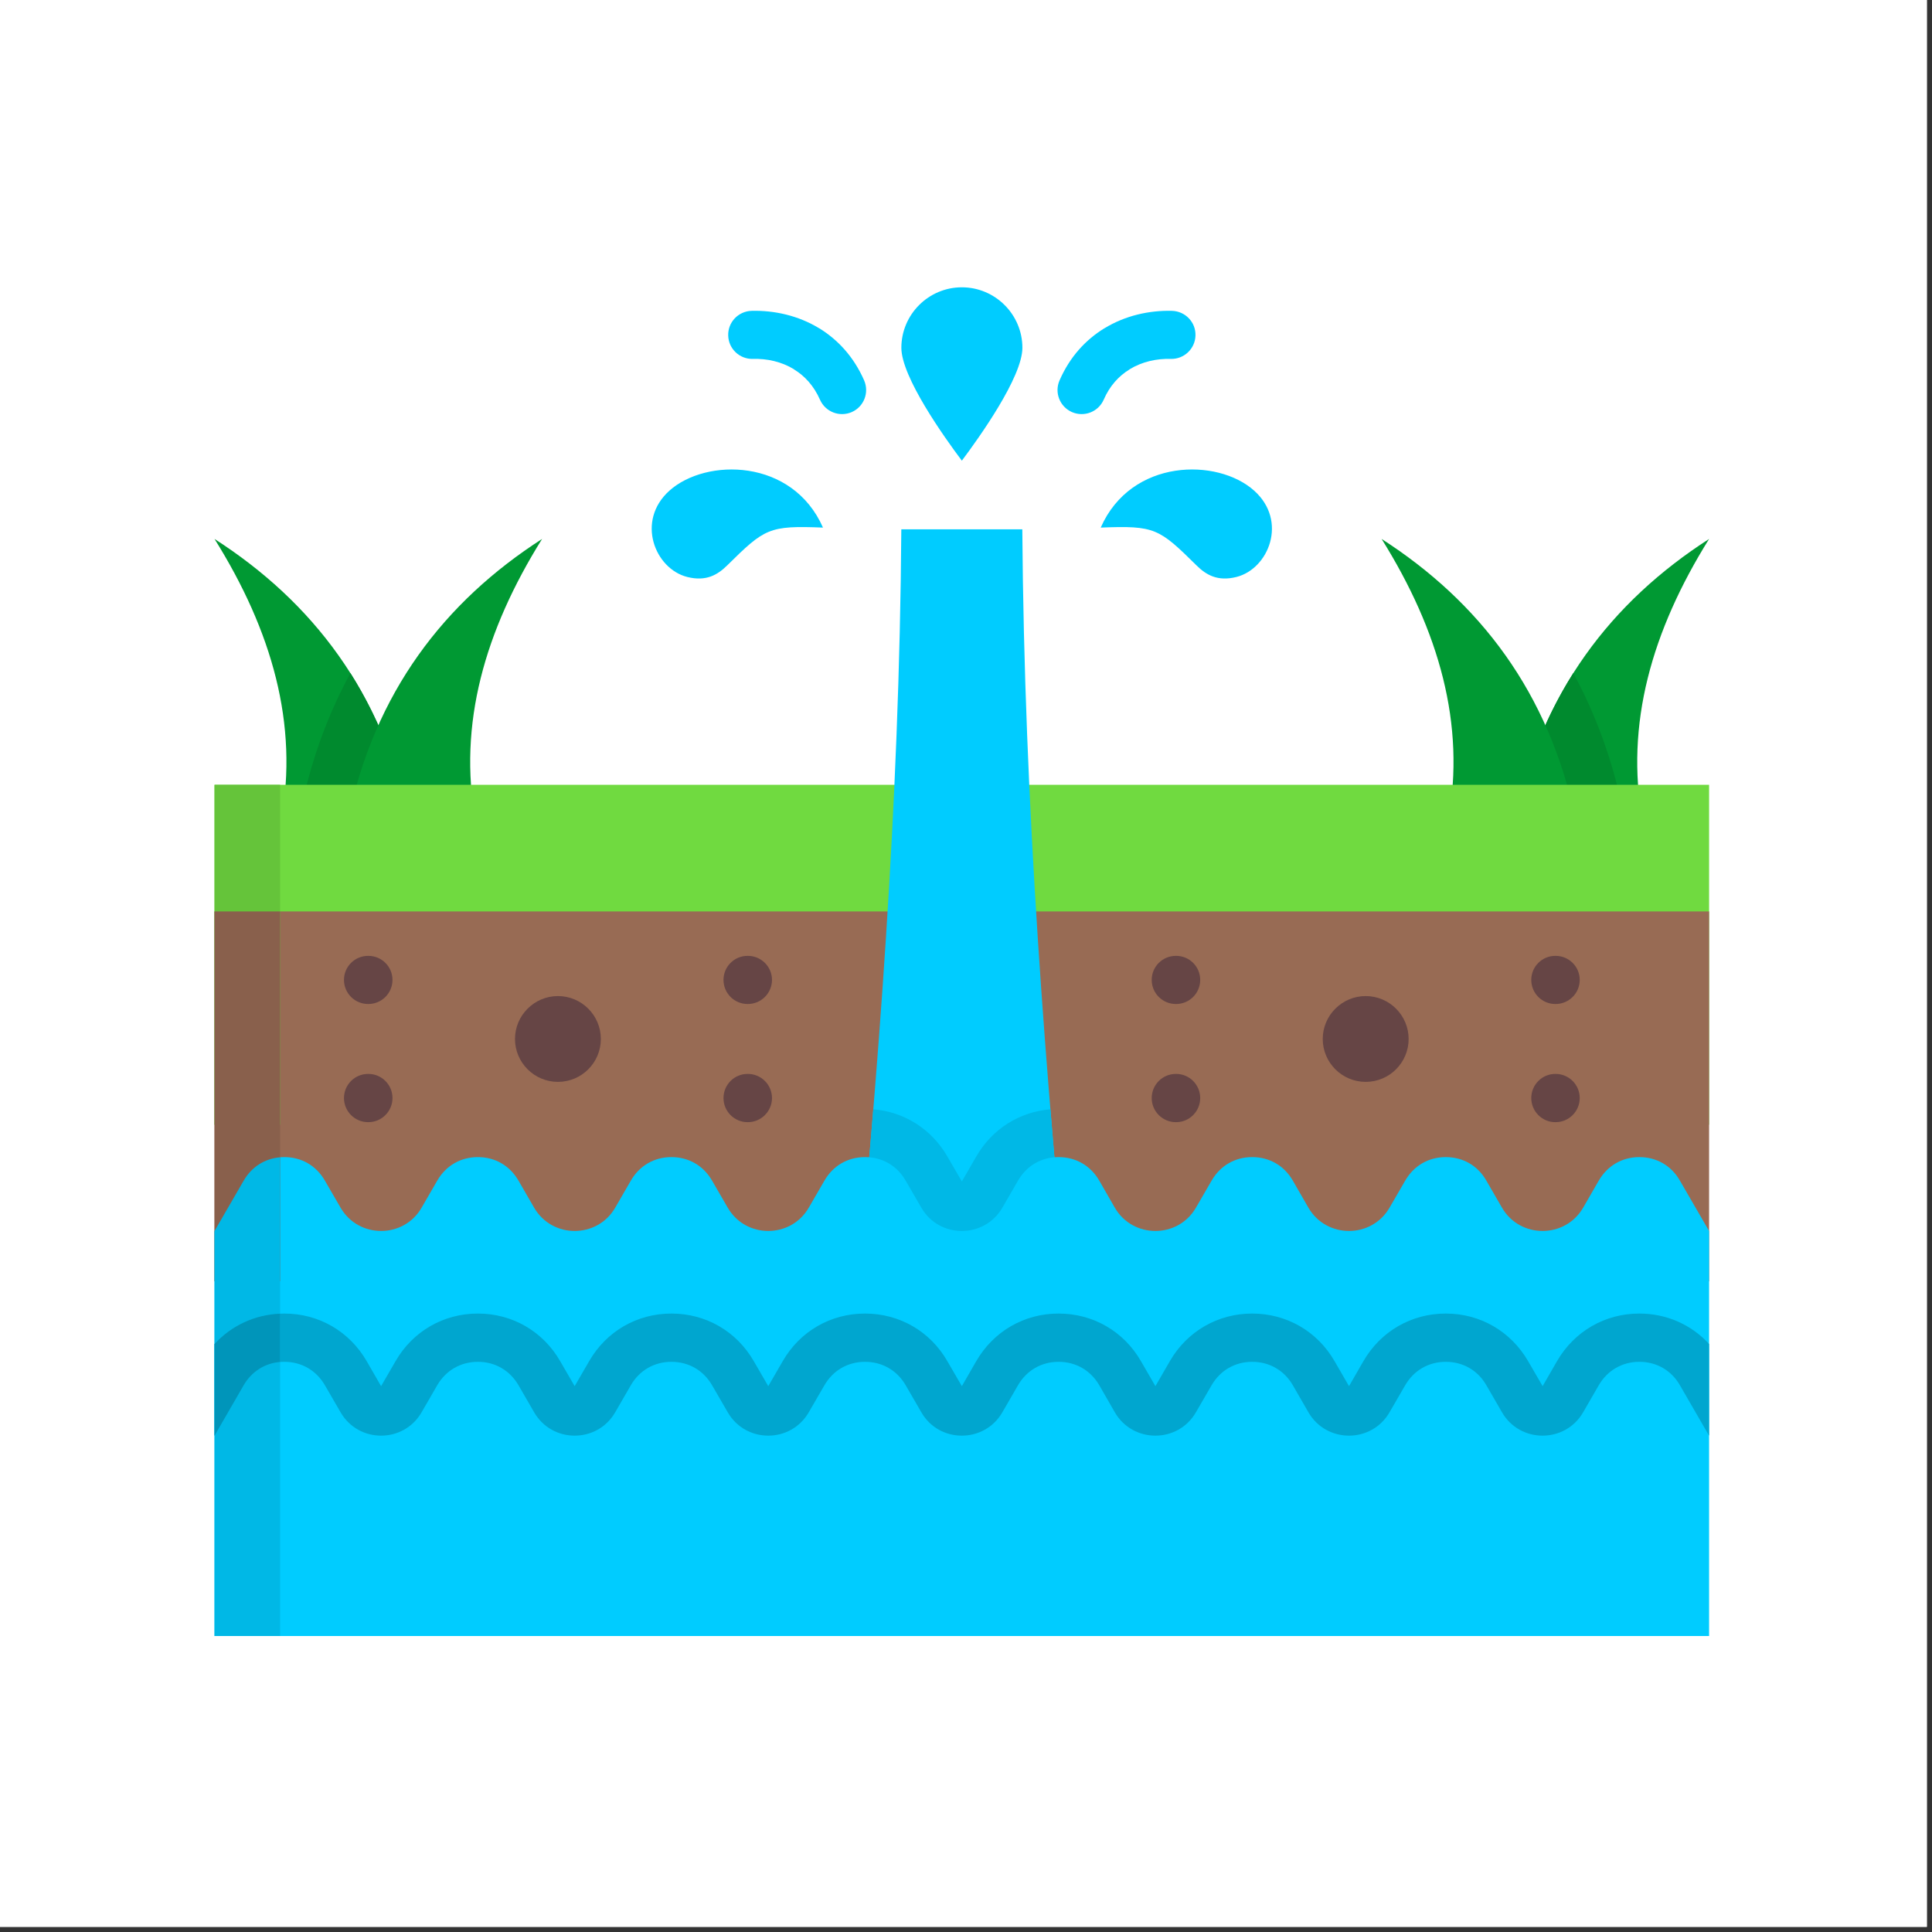
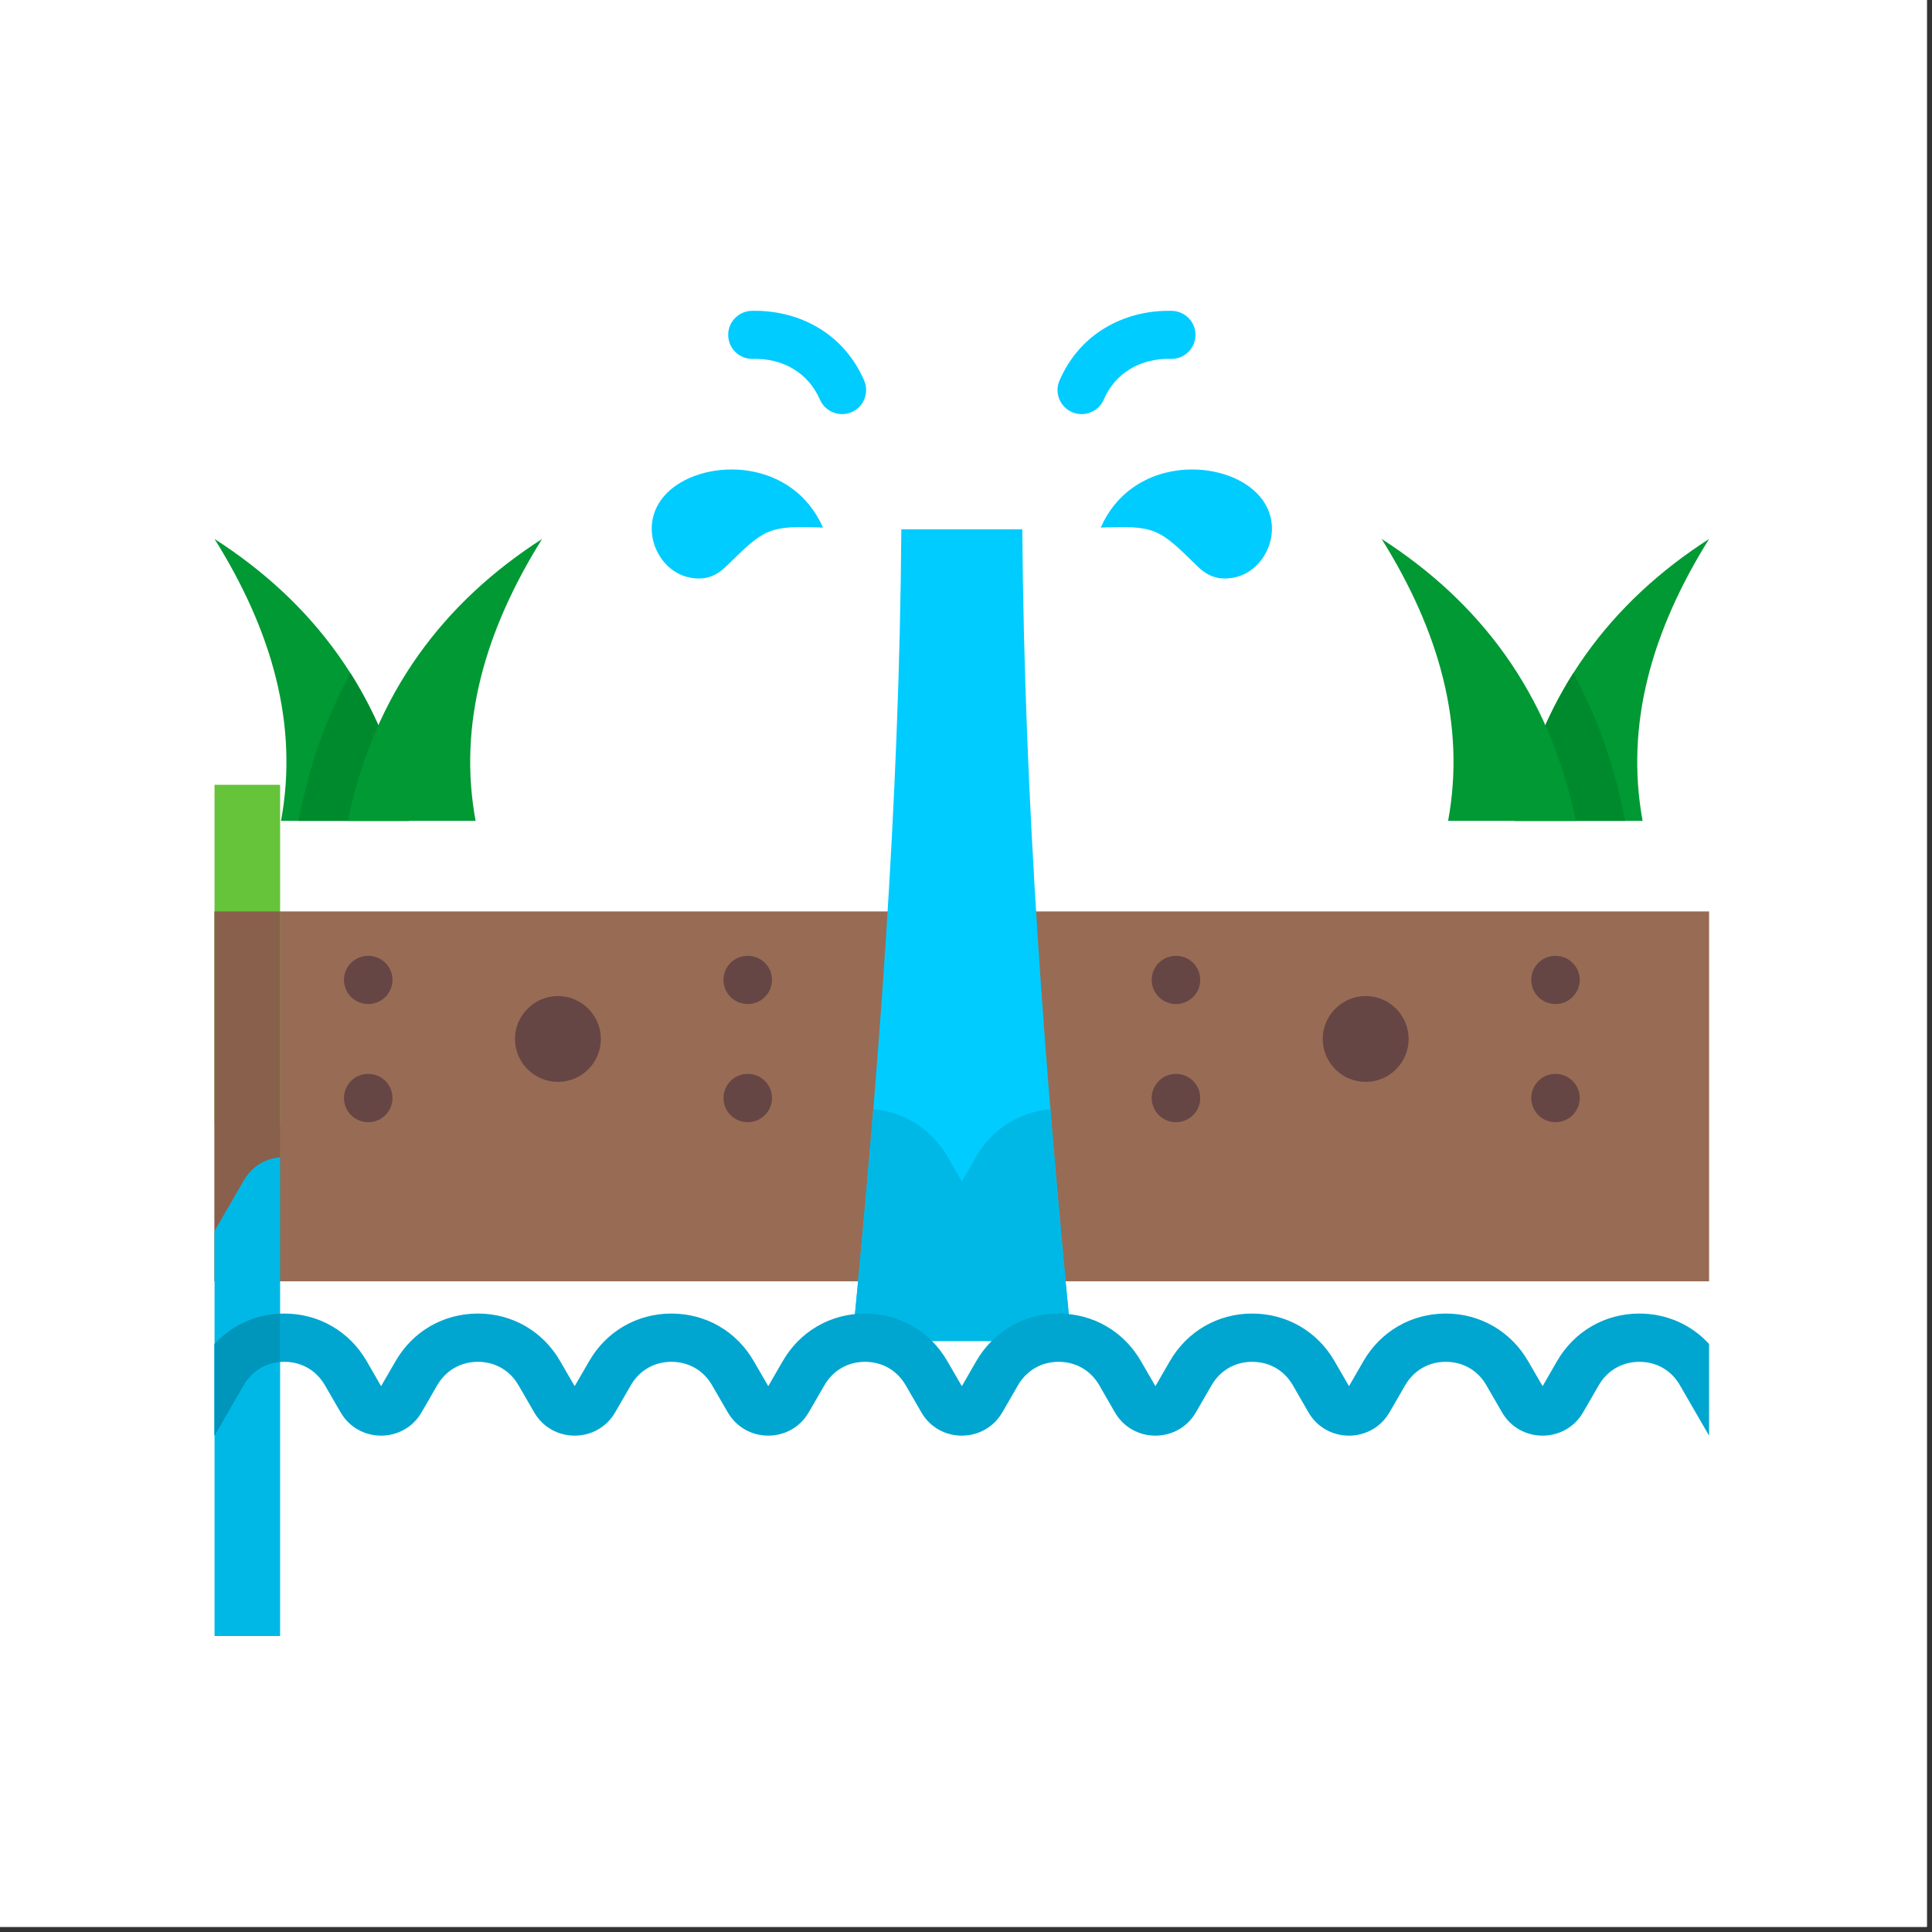
<svg xmlns="http://www.w3.org/2000/svg" width="250" zoomAndPan="magnify" viewBox="0 0 187.5 187.5" height="250" preserveAspectRatio="xMidYMid meet" version="1.0">
  <rect x="0" y="0" width="187.5" height="187.5" fill="#333333" stroke="none" />
  <defs>
    <g />
    <clipPath id="b221e8316b">
      <path d="M 20.785 52 L 40 52 L 40 80 L 20.785 80 Z M 20.785 52 " clip-rule="nonzero" />
    </clipPath>
    <clipPath id="a7c4117fd3">
      <path d="M 147 52 L 165.898 52 L 165.898 80 L 147 80 Z M 147 52 " clip-rule="nonzero" />
    </clipPath>
    <clipPath id="a7c60bd4b7">
      <path d="M 20.785 76 L 165.898 76 L 165.898 110 L 20.785 110 Z M 20.785 76 " clip-rule="nonzero" />
    </clipPath>
    <clipPath id="1795b9498e">
      <path d="M 20.785 88 L 165.898 88 L 165.898 125 L 20.785 125 Z M 20.785 88 " clip-rule="nonzero" />
    </clipPath>
    <clipPath id="b8ee69ba61">
      <path d="M 20.785 112 L 165.898 112 L 165.898 158.777 L 20.785 158.777 Z M 20.785 112 " clip-rule="nonzero" />
    </clipPath>
    <clipPath id="c629ab6cf4">
      <path d="M 20.785 127 L 165.898 127 L 165.898 140 L 20.785 140 Z M 20.785 127 " clip-rule="nonzero" />
    </clipPath>
    <clipPath id="178a683694">
      <path d="M 20.785 76 L 28 76 L 28 110 L 20.785 110 Z M 20.785 76 " clip-rule="nonzero" />
    </clipPath>
    <clipPath id="7366db6ac3">
      <path d="M 20.785 88 L 28 88 L 28 125 L 20.785 125 Z M 20.785 88 " clip-rule="nonzero" />
    </clipPath>
    <clipPath id="1981730286">
      <path d="M 20.785 112 L 28 112 L 28 158.777 L 20.785 158.777 Z M 20.785 112 " clip-rule="nonzero" />
    </clipPath>
    <clipPath id="63d9440d54">
      <path d="M 20.785 127 L 28 127 L 28 140 L 20.785 140 Z M 20.785 127 " clip-rule="nonzero" />
    </clipPath>
    <clipPath id="81bfd90d84">
      <path d="M 87 27.875 L 100 27.875 L 100 45 L 87 45 Z M 87 27.875 " clip-rule="nonzero" />
    </clipPath>
  </defs>
  <path fill="#ffffff" d="M 0 0 L 187 0 L 187 187 L 0 187 Z M 0 0 " fill-opacity="1" fill-rule="nonzero" />
  <path fill="#ffffff" d="M 0 0 L 187 0 L 187 187 L 0 187 Z M 0 0 " fill-opacity="1" fill-rule="nonzero" />
  <g clip-path="url(#b221e8316b)">
    <path fill="#009933" d="M 27.273 79.664 C 28.996 70.301 26.387 61.207 20.82 52.305 C 30.285 58.387 37.113 67.184 39.68 79.664 Z M 27.273 79.664 " fill-opacity="1" fill-rule="evenodd" />
  </g>
  <path fill="#008a2e" d="M 34.008 65.324 C 36.621 69.461 38.555 74.203 39.68 79.664 L 28.98 79.664 L 29.172 78.723 C 30.172 73.852 31.793 69.387 34.008 65.324 Z M 34.008 65.324 " fill-opacity="1" fill-rule="evenodd" />
  <path fill="#009933" d="M 46.156 79.664 C 44.434 70.301 47.051 61.207 52.609 52.305 C 43.152 58.387 36.324 67.184 33.758 79.664 Z M 46.156 79.664 " fill-opacity="1" fill-rule="evenodd" />
  <g clip-path="url(#a7c4117fd3)">
    <path fill="#009933" d="M 159.414 79.664 C 157.699 70.301 160.309 61.207 165.867 52.305 C 156.41 58.387 149.582 67.184 147.012 79.664 Z M 159.414 79.664 " fill-opacity="1" fill-rule="evenodd" />
  </g>
  <path fill="#008a2e" d="M 152.688 65.324 C 150.074 69.461 148.133 74.203 147.016 79.664 L 157.715 79.664 L 157.523 78.723 C 156.516 73.852 154.898 69.387 152.688 65.324 Z M 152.688 65.324 " fill-opacity="1" fill-rule="evenodd" />
  <path fill="#009933" d="M 140.539 79.664 C 142.262 70.301 139.645 61.207 134.086 52.305 C 143.543 58.387 150.371 67.184 152.938 79.664 Z M 140.539 79.664 " fill-opacity="1" fill-rule="evenodd" />
  <g clip-path="url(#a7c60bd4b7)">
-     <path fill="#70da40" d="M 20.82 76.164 L 165.867 76.164 L 165.867 109.156 L 20.82 109.156 Z M 20.82 76.164 " fill-opacity="1" fill-rule="evenodd" />
-   </g>
+     </g>
  <g clip-path="url(#1795b9498e)">
    <path fill="#986b54" d="M 20.82 88.453 L 165.867 88.453 L 165.867 124.352 L 20.82 124.352 Z M 20.82 88.453 " fill-opacity="1" fill-rule="evenodd" />
  </g>
  <path fill="#00ccff" d="M 99.215 51.371 L 87.473 51.371 C 87.289 78.098 85.254 104.211 82.719 130.145 C 89.809 130.145 96.891 130.145 103.977 130.145 C 101.441 104.207 99.406 78.094 99.215 51.371 Z M 99.215 51.371 " fill-opacity="1" fill-rule="evenodd" />
  <path fill="#00b8e6" d="M 84.754 107.656 C 84.137 115.176 83.453 122.66 82.719 130.145 C 89.809 130.145 96.891 130.145 103.977 130.145 C 103.242 122.664 102.551 115.18 101.941 107.656 C 98.926 107.906 96.285 109.57 94.75 112.234 L 93.348 114.66 L 91.941 112.234 C 90.402 109.57 87.762 107.906 84.754 107.656 Z M 84.754 107.656 " fill-opacity="1" fill-rule="evenodd" />
  <g clip-path="url(#b8ee69ba61)">
-     <path fill="#00ccff" d="M 165.867 158.773 L 165.867 119.469 L 163.031 114.574 C 162.203 113.125 160.77 112.297 159.098 112.297 C 157.434 112.297 156.004 113.125 155.164 114.574 L 153.645 117.203 C 151.898 120.219 147.512 120.219 145.766 117.203 L 144.246 114.574 C 143.418 113.125 141.984 112.297 140.312 112.297 C 138.645 112.297 137.215 113.125 136.379 114.574 L 134.855 117.203 C 133.109 120.219 128.727 120.219 126.98 117.203 L 125.465 114.574 C 124.629 113.125 123.199 112.297 121.523 112.297 C 119.859 112.297 118.426 113.125 117.59 114.574 L 116.066 117.203 C 114.324 120.219 109.938 120.219 108.191 117.203 L 106.68 114.574 C 105.84 113.125 104.41 112.297 102.734 112.297 C 101.07 112.297 99.641 113.125 98.801 114.574 L 97.281 117.203 C 95.535 120.219 91.148 120.219 89.414 117.203 L 87.891 114.574 C 87.055 113.125 85.621 112.297 83.949 112.297 C 82.281 112.297 80.852 113.125 80.016 114.574 L 78.492 117.203 C 76.746 120.219 72.371 120.219 70.625 117.203 L 69.102 114.574 C 68.266 113.125 66.836 112.297 65.16 112.297 C 63.496 112.297 62.062 113.125 61.227 114.574 L 59.707 117.203 C 57.961 120.219 53.582 120.219 51.836 117.203 L 50.316 114.574 C 49.477 113.125 48.047 112.297 46.383 112.297 C 44.707 112.297 43.277 113.125 42.438 114.574 L 40.918 117.203 C 39.18 120.219 34.797 120.219 33.051 117.203 L 31.527 114.574 C 30.691 113.125 29.262 112.297 27.594 112.297 C 25.918 112.297 24.488 113.125 23.652 114.574 L 20.82 119.469 L 20.82 158.773 Z M 165.867 158.773 " fill-opacity="1" fill-rule="evenodd" />
-   </g>
+     </g>
  <g clip-path="url(#c629ab6cf4)">
    <path fill="#00a6cf" d="M 165.867 139.336 L 165.867 130.434 C 164.152 128.559 161.738 127.48 159.098 127.48 C 155.762 127.48 152.785 129.203 151.109 132.098 L 149.711 134.527 L 148.301 132.098 C 146.625 129.203 143.652 127.48 140.312 127.48 C 136.973 127.48 133.996 129.203 132.32 132.098 L 130.922 134.527 L 129.516 132.098 C 127.848 129.203 124.863 127.48 121.523 127.48 C 118.188 127.48 115.207 129.203 113.535 132.098 L 112.133 134.527 L 110.727 132.098 C 109.059 129.203 106.082 127.48 102.734 127.48 C 99.398 127.48 96.422 129.203 94.746 132.098 L 93.348 134.527 L 91.938 132.098 C 90.273 129.203 87.293 127.48 83.949 127.48 C 80.609 127.48 77.633 129.203 75.965 132.098 L 74.559 134.527 L 73.152 132.098 C 71.484 129.203 68.508 127.48 65.16 127.48 C 61.824 127.48 58.844 129.203 57.18 132.098 L 55.77 134.527 L 54.363 132.098 C 52.695 129.203 49.719 127.48 46.383 127.48 C 43.035 127.48 40.059 129.203 38.391 132.098 L 36.984 134.527 L 35.586 132.098 C 33.91 129.203 30.934 127.48 27.594 127.48 C 24.953 127.48 22.543 128.559 20.82 130.434 L 20.82 139.336 L 23.652 134.43 C 24.488 132.992 25.918 132.164 27.594 132.164 C 29.262 132.164 30.691 132.992 31.527 134.43 L 33.051 137.059 C 34.797 140.086 39.172 140.086 40.918 137.059 L 42.438 134.43 C 43.277 132.992 44.707 132.164 46.383 132.164 C 48.047 132.164 49.477 132.992 50.316 134.43 L 51.836 137.059 C 53.582 140.086 57.961 140.086 59.707 137.059 L 61.227 134.43 C 62.062 132.992 63.496 132.164 65.16 132.164 C 66.836 132.164 68.266 132.992 69.102 134.43 L 70.625 137.059 C 72.371 140.086 76.746 140.086 78.492 137.059 L 80.016 134.43 C 80.852 132.992 82.281 132.164 83.949 132.164 C 85.621 132.164 87.055 132.992 87.891 134.43 L 89.414 137.059 C 91.148 140.086 95.535 140.086 97.281 137.059 L 98.801 134.43 C 99.641 132.992 101.07 132.164 102.734 132.164 C 104.41 132.164 105.84 132.992 106.68 134.43 L 108.191 137.059 C 109.938 140.086 114.324 140.086 116.066 137.059 L 117.59 134.43 C 118.426 132.992 119.859 132.164 121.523 132.164 C 123.199 132.164 124.629 132.992 125.465 134.43 L 126.98 137.059 C 128.727 140.086 133.109 140.086 134.855 137.059 L 136.379 134.43 C 137.215 132.992 138.645 132.164 140.312 132.164 C 141.984 132.164 143.418 132.992 144.246 134.43 L 145.766 137.059 C 147.512 140.086 151.898 140.086 153.645 137.059 L 155.164 134.43 C 156.004 132.992 157.434 132.164 159.098 132.164 C 160.773 132.164 162.203 132.992 163.031 134.43 Z M 165.867 139.336 " fill-opacity="1" fill-rule="evenodd" />
  </g>
  <g clip-path="url(#178a683694)">
    <path fill="#65c43a" d="M 20.82 76.164 L 27.184 76.164 L 27.184 109.156 L 20.82 109.156 Z M 20.82 76.164 " fill-opacity="1" fill-rule="evenodd" />
  </g>
  <g clip-path="url(#7366db6ac3)">
    <path fill="#89604c" d="M 20.82 88.453 L 27.184 88.453 L 27.184 124.352 L 20.82 124.352 Z M 20.82 88.453 " fill-opacity="1" fill-rule="evenodd" />
  </g>
  <g clip-path="url(#1981730286)">
    <path fill="#00b8e6" d="M 27.184 112.316 C 25.688 112.441 24.418 113.25 23.652 114.578 L 20.82 119.469 L 20.82 158.773 L 27.184 158.773 Z M 27.184 112.316 " fill-opacity="1" fill-rule="evenodd" />
  </g>
  <g clip-path="url(#63d9440d54)">
    <path fill="#0095ba" d="M 27.184 127.492 C 24.707 127.594 22.453 128.656 20.82 130.434 L 20.82 139.336 L 23.652 134.43 C 24.426 133.109 25.688 132.301 27.184 132.176 Z M 27.184 127.492 " fill-opacity="1" fill-rule="evenodd" />
  </g>
  <g clip-path="url(#81bfd90d84)">
-     <path fill="#00ccff" d="M 99.223 33.754 C 99.223 30.52 96.582 27.883 93.348 27.883 C 90.113 27.883 87.477 30.52 87.477 33.754 C 87.477 36.594 91.66 42.461 93.348 44.707 C 95.031 42.461 99.223 36.594 99.223 33.754 Z M 99.223 33.754 " fill-opacity="1" fill-rule="evenodd" />
-   </g>
+     </g>
  <path fill="#00ccff" d="M 73.062 34.832 C 71.773 34.863 70.703 33.848 70.672 32.562 C 70.633 31.277 71.648 30.207 72.934 30.168 C 75.148 30.109 77.48 30.625 79.508 31.863 L 79.516 31.871 L 79.516 31.863 C 81.305 32.965 82.852 34.613 83.863 36.914 C 84.375 38.094 83.848 39.469 82.664 39.992 C 81.48 40.508 80.109 39.977 79.582 38.797 C 78.988 37.445 78.094 36.48 77.066 35.855 L 77.074 35.848 C 75.848 35.094 74.43 34.789 73.062 34.832 Z M 113.75 30.168 C 115.039 30.207 116.062 31.277 116.02 32.562 C 115.988 33.852 114.91 34.863 113.629 34.832 C 112.262 34.789 110.836 35.098 109.621 35.844 L 109.621 35.852 C 108.59 36.48 107.699 37.441 107.113 38.793 C 106.59 39.977 105.215 40.508 104.031 39.992 C 102.848 39.469 102.309 38.094 102.832 36.91 C 103.836 34.609 105.383 32.961 107.18 31.859 L 107.18 31.867 L 107.188 31.859 C 109.215 30.621 111.539 30.109 113.75 30.168 Z M 113.75 30.168 " fill-opacity="1" fill-rule="nonzero" />
  <path fill="#00ccff" d="M 121.715 47.617 C 118.176 44.438 109.793 44.457 106.824 51.203 C 112.094 50.992 112.48 51.281 116.125 54.875 C 117.051 55.793 118.168 56.453 119.992 55.996 C 123.133 55.207 125 50.555 121.715 47.617 Z M 121.715 47.617 " fill-opacity="1" fill-rule="evenodd" />
  <path fill="#00ccff" d="M 64.969 47.617 C 68.52 44.438 76.902 44.457 79.871 51.203 C 74.602 50.992 74.215 51.281 70.57 54.875 C 69.637 55.793 68.527 56.453 66.703 55.996 C 63.555 55.207 61.695 50.555 64.969 47.617 Z M 64.969 47.617 " fill-opacity="1" fill-rule="evenodd" />
  <path fill="#664545" d="M 132.539 104.996 C 134.84 104.996 136.707 103.129 136.707 100.832 C 136.707 98.539 134.84 96.668 132.539 96.668 C 130.246 96.668 128.371 98.539 128.371 100.832 C 128.371 103.129 130.246 104.996 132.539 104.996 Z M 132.539 104.996 " fill-opacity="1" fill-rule="evenodd" />
  <path fill="#664545" d="M 54.148 104.996 C 56.449 104.996 58.312 103.129 58.312 100.832 C 58.312 98.539 56.445 96.668 54.148 96.668 C 51.855 96.668 49.98 98.539 49.98 100.832 C 49.98 103.129 51.855 104.996 54.148 104.996 Z M 54.148 104.996 " fill-opacity="1" fill-rule="evenodd" />
  <path fill="#664545" d="M 35.723 97.438 C 34.43 97.438 33.383 96.391 33.383 95.098 C 33.383 93.809 34.43 92.766 35.723 92.766 L 35.75 92.766 C 37.043 92.766 38.09 93.809 38.09 95.098 C 38.09 96.391 37.043 97.438 35.75 97.438 Z M 150.941 108.906 C 149.652 108.906 148.609 107.852 148.609 106.566 C 148.609 105.27 149.656 104.223 150.941 104.223 L 150.973 104.223 C 152.262 104.223 153.312 105.27 153.312 106.566 C 153.312 107.852 152.262 108.906 150.973 108.906 Z M 150.941 97.438 C 149.652 97.438 148.609 96.391 148.609 95.098 C 148.609 93.809 149.656 92.766 150.941 92.766 L 150.973 92.766 C 152.262 92.766 153.312 93.809 153.312 95.098 C 153.312 96.391 152.262 97.438 150.973 97.438 Z M 114.117 108.906 C 112.82 108.906 111.773 107.852 111.773 106.566 C 111.773 105.27 112.82 104.223 114.117 104.223 L 114.145 104.223 C 115.434 104.223 116.48 105.27 116.48 106.566 C 116.48 107.852 115.434 108.906 114.145 108.906 Z M 114.117 97.438 C 112.82 97.438 111.773 96.391 111.773 95.098 C 111.773 93.809 112.82 92.766 114.117 92.766 L 114.145 92.766 C 115.434 92.766 116.48 93.809 116.48 95.098 C 116.48 96.391 115.434 97.438 114.145 97.438 Z M 72.551 108.906 C 71.262 108.906 70.215 107.852 70.215 106.566 C 70.215 105.27 71.262 104.223 72.551 104.223 L 72.582 104.223 C 73.867 104.223 74.922 105.27 74.922 106.566 C 74.922 107.852 73.867 108.906 72.582 108.906 Z M 72.551 97.438 C 71.262 97.438 70.215 96.391 70.215 95.098 C 70.215 93.809 71.262 92.766 72.551 92.766 L 72.582 92.766 C 73.867 92.766 74.922 93.809 74.922 95.098 C 74.922 96.391 73.867 97.438 72.582 97.438 Z M 35.723 108.906 C 34.43 108.906 33.383 107.852 33.383 106.566 C 33.383 105.27 34.43 104.223 35.723 104.223 L 35.75 104.223 C 37.043 104.223 38.09 105.27 38.09 106.566 C 38.09 107.852 37.043 108.906 35.75 108.906 Z M 35.723 108.906 " fill-opacity="1" fill-rule="nonzero" />
  <g fill="#ffffff" fill-opacity="1">
    <g transform="translate(-8.65, 7.106)">
      <g>
        <path d="M 10.609 -4.766 L 3.703 -4.766 C 3.785 -3.828 4.051 -3.145 4.5 -2.719 C 4.957 -2.289 5.578 -2.078 6.359 -2.078 C 6.984 -2.078 7.484 -2.191 7.859 -2.422 C 8.242 -2.66 8.555 -3.008 8.797 -3.469 L 9 -3.469 L 10.781 -2.328 C 10.438 -1.578 9.91 -0.969 9.203 -0.5 C 8.492 -0.031 7.547 0.203 6.359 0.203 C 5.254 0.203 4.297 -0.004 3.484 -0.422 C 2.68 -0.848 2.062 -1.477 1.625 -2.312 C 1.188 -3.145 0.969 -4.16 0.969 -5.359 C 0.969 -6.578 1.195 -7.602 1.656 -8.438 C 2.113 -9.281 2.734 -9.906 3.516 -10.312 C 4.305 -10.727 5.191 -10.938 6.172 -10.938 C 7.691 -10.938 8.852 -10.535 9.656 -9.734 C 10.469 -8.93 10.875 -7.75 10.875 -6.188 C 10.875 -5.625 10.852 -5.188 10.812 -4.875 Z M 8.297 -6.5 C 8.266 -7.32 8.07 -7.914 7.719 -8.281 C 7.363 -8.656 6.848 -8.844 6.172 -8.844 C 4.805 -8.844 4.004 -8.062 3.766 -6.5 Z M 8.297 -6.5 " />
      </g>
    </g>
  </g>
  <g fill="#ffffff" fill-opacity="1">
    <g transform="translate(3.023, 7.106)">
      <g>
        <path d="M 4.188 0.203 C 3.5 0.203 2.898 0.078 2.391 -0.172 C 1.891 -0.43 1.5 -0.805 1.219 -1.297 C 0.945 -1.785 0.812 -2.375 0.812 -3.062 C 0.812 -3.695 0.945 -4.227 1.219 -4.656 C 1.5 -5.094 1.922 -5.445 2.484 -5.719 C 3.055 -6 3.805 -6.211 4.734 -6.359 C 5.367 -6.461 5.852 -6.57 6.188 -6.688 C 6.531 -6.812 6.758 -6.953 6.875 -7.109 C 6.988 -7.266 7.047 -7.461 7.047 -7.703 C 7.047 -8.047 6.926 -8.305 6.688 -8.484 C 6.445 -8.672 6.047 -8.766 5.484 -8.766 C 4.891 -8.766 4.32 -8.629 3.781 -8.359 C 3.25 -8.098 2.785 -7.754 2.391 -7.328 L 2.188 -7.328 L 1.062 -9.031 C 1.602 -9.633 2.266 -10.102 3.047 -10.438 C 3.836 -10.77 4.695 -10.938 5.625 -10.938 C 7.051 -10.938 8.082 -10.633 8.719 -10.031 C 9.352 -9.426 9.672 -8.57 9.672 -7.469 L 9.672 -2.797 C 9.672 -2.316 9.879 -2.078 10.297 -2.078 C 10.461 -2.078 10.625 -2.109 10.781 -2.172 L 10.906 -2.125 L 11.109 -0.25 C 10.961 -0.156 10.754 -0.078 10.484 -0.016 C 10.211 0.047 9.922 0.078 9.609 0.078 C 8.961 0.078 8.457 -0.039 8.094 -0.281 C 7.738 -0.531 7.484 -0.922 7.328 -1.453 L 7.125 -1.469 C 6.602 -0.352 5.625 0.203 4.188 0.203 Z M 5.047 -1.812 C 5.672 -1.812 6.164 -2.02 6.531 -2.438 C 6.906 -2.852 7.094 -3.438 7.094 -4.188 L 7.094 -5.281 L 6.906 -5.312 C 6.75 -5.188 6.535 -5.078 6.266 -4.984 C 6.004 -4.898 5.629 -4.816 5.141 -4.734 C 4.555 -4.629 4.133 -4.457 3.875 -4.219 C 3.625 -3.988 3.5 -3.656 3.5 -3.219 C 3.5 -2.758 3.633 -2.41 3.906 -2.172 C 4.176 -1.93 4.555 -1.812 5.047 -1.812 Z M 5.047 -1.812 " />
      </g>
    </g>
  </g>
  <g fill="#ffffff" fill-opacity="1">
    <g transform="translate(14.346, 7.106)">
      <g>
        <path d="M 5.312 0.203 C 4.457 0.203 3.703 0 3.047 -0.406 C 2.398 -0.82 1.891 -1.445 1.516 -2.281 C 1.148 -3.113 0.969 -4.141 0.969 -5.359 C 0.969 -6.586 1.156 -7.617 1.531 -8.453 C 1.914 -9.285 2.441 -9.906 3.109 -10.312 C 3.785 -10.727 4.562 -10.938 5.438 -10.938 C 6.102 -10.938 6.68 -10.82 7.172 -10.594 C 7.672 -10.363 8.086 -10.004 8.422 -9.516 L 8.625 -9.562 L 8.625 -15.047 L 11.328 -15.047 L 11.328 0 L 8.625 0 L 8.625 -1.391 L 8.422 -1.438 C 8.117 -0.926 7.707 -0.523 7.188 -0.234 C 6.676 0.055 6.051 0.203 5.312 0.203 Z M 6.188 -2.078 C 6.945 -2.078 7.547 -2.348 7.984 -2.891 C 8.422 -3.43 8.641 -4.254 8.641 -5.359 C 8.641 -6.461 8.422 -7.285 7.984 -7.828 C 7.547 -8.379 6.945 -8.656 6.188 -8.656 C 5.395 -8.656 4.785 -8.391 4.359 -7.859 C 3.941 -7.328 3.734 -6.492 3.734 -5.359 C 3.734 -4.234 3.941 -3.406 4.359 -2.875 C 4.785 -2.344 5.395 -2.078 6.188 -2.078 Z M 6.188 -2.078 " />
      </g>
    </g>
  </g>
  <g fill="#ffffff" fill-opacity="1">
    <g transform="translate(27.217, 7.106)">
      <g>
        <path d="M 2.891 -12.016 C 2.398 -12.016 2.004 -12.16 1.703 -12.453 C 1.398 -12.754 1.25 -13.141 1.25 -13.609 C 1.25 -14.066 1.398 -14.441 1.703 -14.734 C 2.004 -15.035 2.398 -15.188 2.891 -15.188 C 3.211 -15.188 3.5 -15.117 3.75 -14.984 C 4.008 -14.848 4.207 -14.66 4.344 -14.422 C 4.488 -14.18 4.562 -13.91 4.562 -13.609 C 4.562 -13.305 4.488 -13.035 4.344 -12.797 C 4.207 -12.555 4.008 -12.363 3.75 -12.219 C 3.5 -12.082 3.211 -12.016 2.891 -12.016 Z M 1.547 0 L 1.547 -10.734 L 4.25 -10.734 L 4.25 0 Z M 1.547 0 " />
      </g>
    </g>
  </g>
  <g fill="#ffffff" fill-opacity="1">
    <g transform="translate(33, 7.106)">
      <g>
        <path d="M 1.547 0 L 1.547 -10.734 L 4.141 -10.734 L 4.141 -9.156 L 4.344 -9.109 C 5.008 -10.328 6.094 -10.938 7.594 -10.938 C 8.832 -10.938 9.742 -10.598 10.328 -9.922 C 10.91 -9.254 11.203 -8.273 11.203 -6.984 L 11.203 0 L 8.5 0 L 8.5 -6.656 C 8.5 -7.363 8.352 -7.875 8.062 -8.188 C 7.781 -8.508 7.328 -8.672 6.703 -8.672 C 5.93 -8.672 5.328 -8.422 4.891 -7.922 C 4.461 -7.422 4.25 -6.633 4.25 -5.562 L 4.25 0 Z M 1.547 0 " />
      </g>
    </g>
  </g>
  <g fill="#ffffff" fill-opacity="1">
    <g transform="translate(45.579, 7.106)">
      <g>
        <path d="M 5.562 4.562 C 3.789 4.562 2.484 4.301 1.641 3.781 C 0.797 3.258 0.375 2.535 0.375 1.609 C 0.375 1.047 0.551 0.582 0.906 0.219 C 1.27 -0.145 1.789 -0.383 2.469 -0.5 L 2.469 -0.703 C 2.102 -0.93 1.844 -1.176 1.688 -1.438 C 1.531 -1.707 1.453 -2.023 1.453 -2.391 C 1.453 -3.254 2.016 -3.832 3.141 -4.125 L 3.141 -4.328 C 2.555 -4.66 2.117 -5.07 1.828 -5.562 C 1.535 -6.051 1.391 -6.645 1.391 -7.344 C 1.391 -8.051 1.551 -8.676 1.875 -9.219 C 2.207 -9.758 2.691 -10.18 3.328 -10.484 C 3.961 -10.785 4.719 -10.938 5.594 -10.938 C 6.488 -10.938 7.203 -10.781 7.734 -10.469 C 8.066 -10.957 8.258 -11.516 8.312 -12.141 L 8.516 -12.266 L 10.453 -11.797 C 10.398 -11.273 10.25 -10.844 10 -10.5 C 9.758 -10.156 9.391 -9.844 8.891 -9.562 L 8.891 -9.359 C 9.492 -8.828 9.797 -8.082 9.797 -7.125 C 9.797 -6.469 9.629 -5.875 9.297 -5.344 C 8.961 -4.82 8.477 -4.406 7.844 -4.094 C 7.219 -3.789 6.469 -3.641 5.594 -3.641 L 5.188 -3.656 C 4.926 -3.664 4.742 -3.672 4.641 -3.672 C 4.398 -3.672 4.207 -3.602 4.062 -3.469 C 3.926 -3.332 3.859 -3.16 3.859 -2.953 C 3.859 -2.734 3.945 -2.555 4.125 -2.422 C 4.312 -2.297 4.578 -2.227 4.922 -2.219 L 7.328 -2.125 C 9.703 -2.062 10.891 -1.039 10.891 0.938 C 10.891 1.625 10.711 2.238 10.359 2.781 C 10.004 3.332 9.43 3.766 8.641 4.078 C 7.848 4.398 6.82 4.562 5.562 4.562 Z M 5.594 -5.531 C 6.113 -5.531 6.52 -5.68 6.812 -5.984 C 7.102 -6.285 7.25 -6.723 7.25 -7.297 C 7.25 -7.859 7.102 -8.289 6.812 -8.594 C 6.52 -8.895 6.113 -9.047 5.594 -9.047 C 5.07 -9.047 4.664 -8.895 4.375 -8.594 C 4.094 -8.289 3.953 -7.859 3.953 -7.297 C 3.953 -6.723 4.094 -6.285 4.375 -5.984 C 4.664 -5.68 5.07 -5.531 5.594 -5.531 Z M 5.562 2.594 C 6.488 2.594 7.16 2.461 7.578 2.203 C 7.992 1.953 8.203 1.617 8.203 1.203 C 8.203 0.859 8.094 0.609 7.875 0.453 C 7.664 0.297 7.328 0.207 6.859 0.188 L 4.734 0.094 C 4.672 0.094 4.609 0.086 4.547 0.078 C 4.484 0.078 4.422 0.078 4.359 0.078 C 3.91 0.078 3.566 0.172 3.328 0.359 C 3.086 0.555 2.969 0.828 2.969 1.172 C 2.969 1.629 3.188 1.977 3.625 2.219 C 4.062 2.469 4.707 2.594 5.562 2.594 Z M 5.562 2.594 " />
      </g>
    </g>
  </g>
</svg>